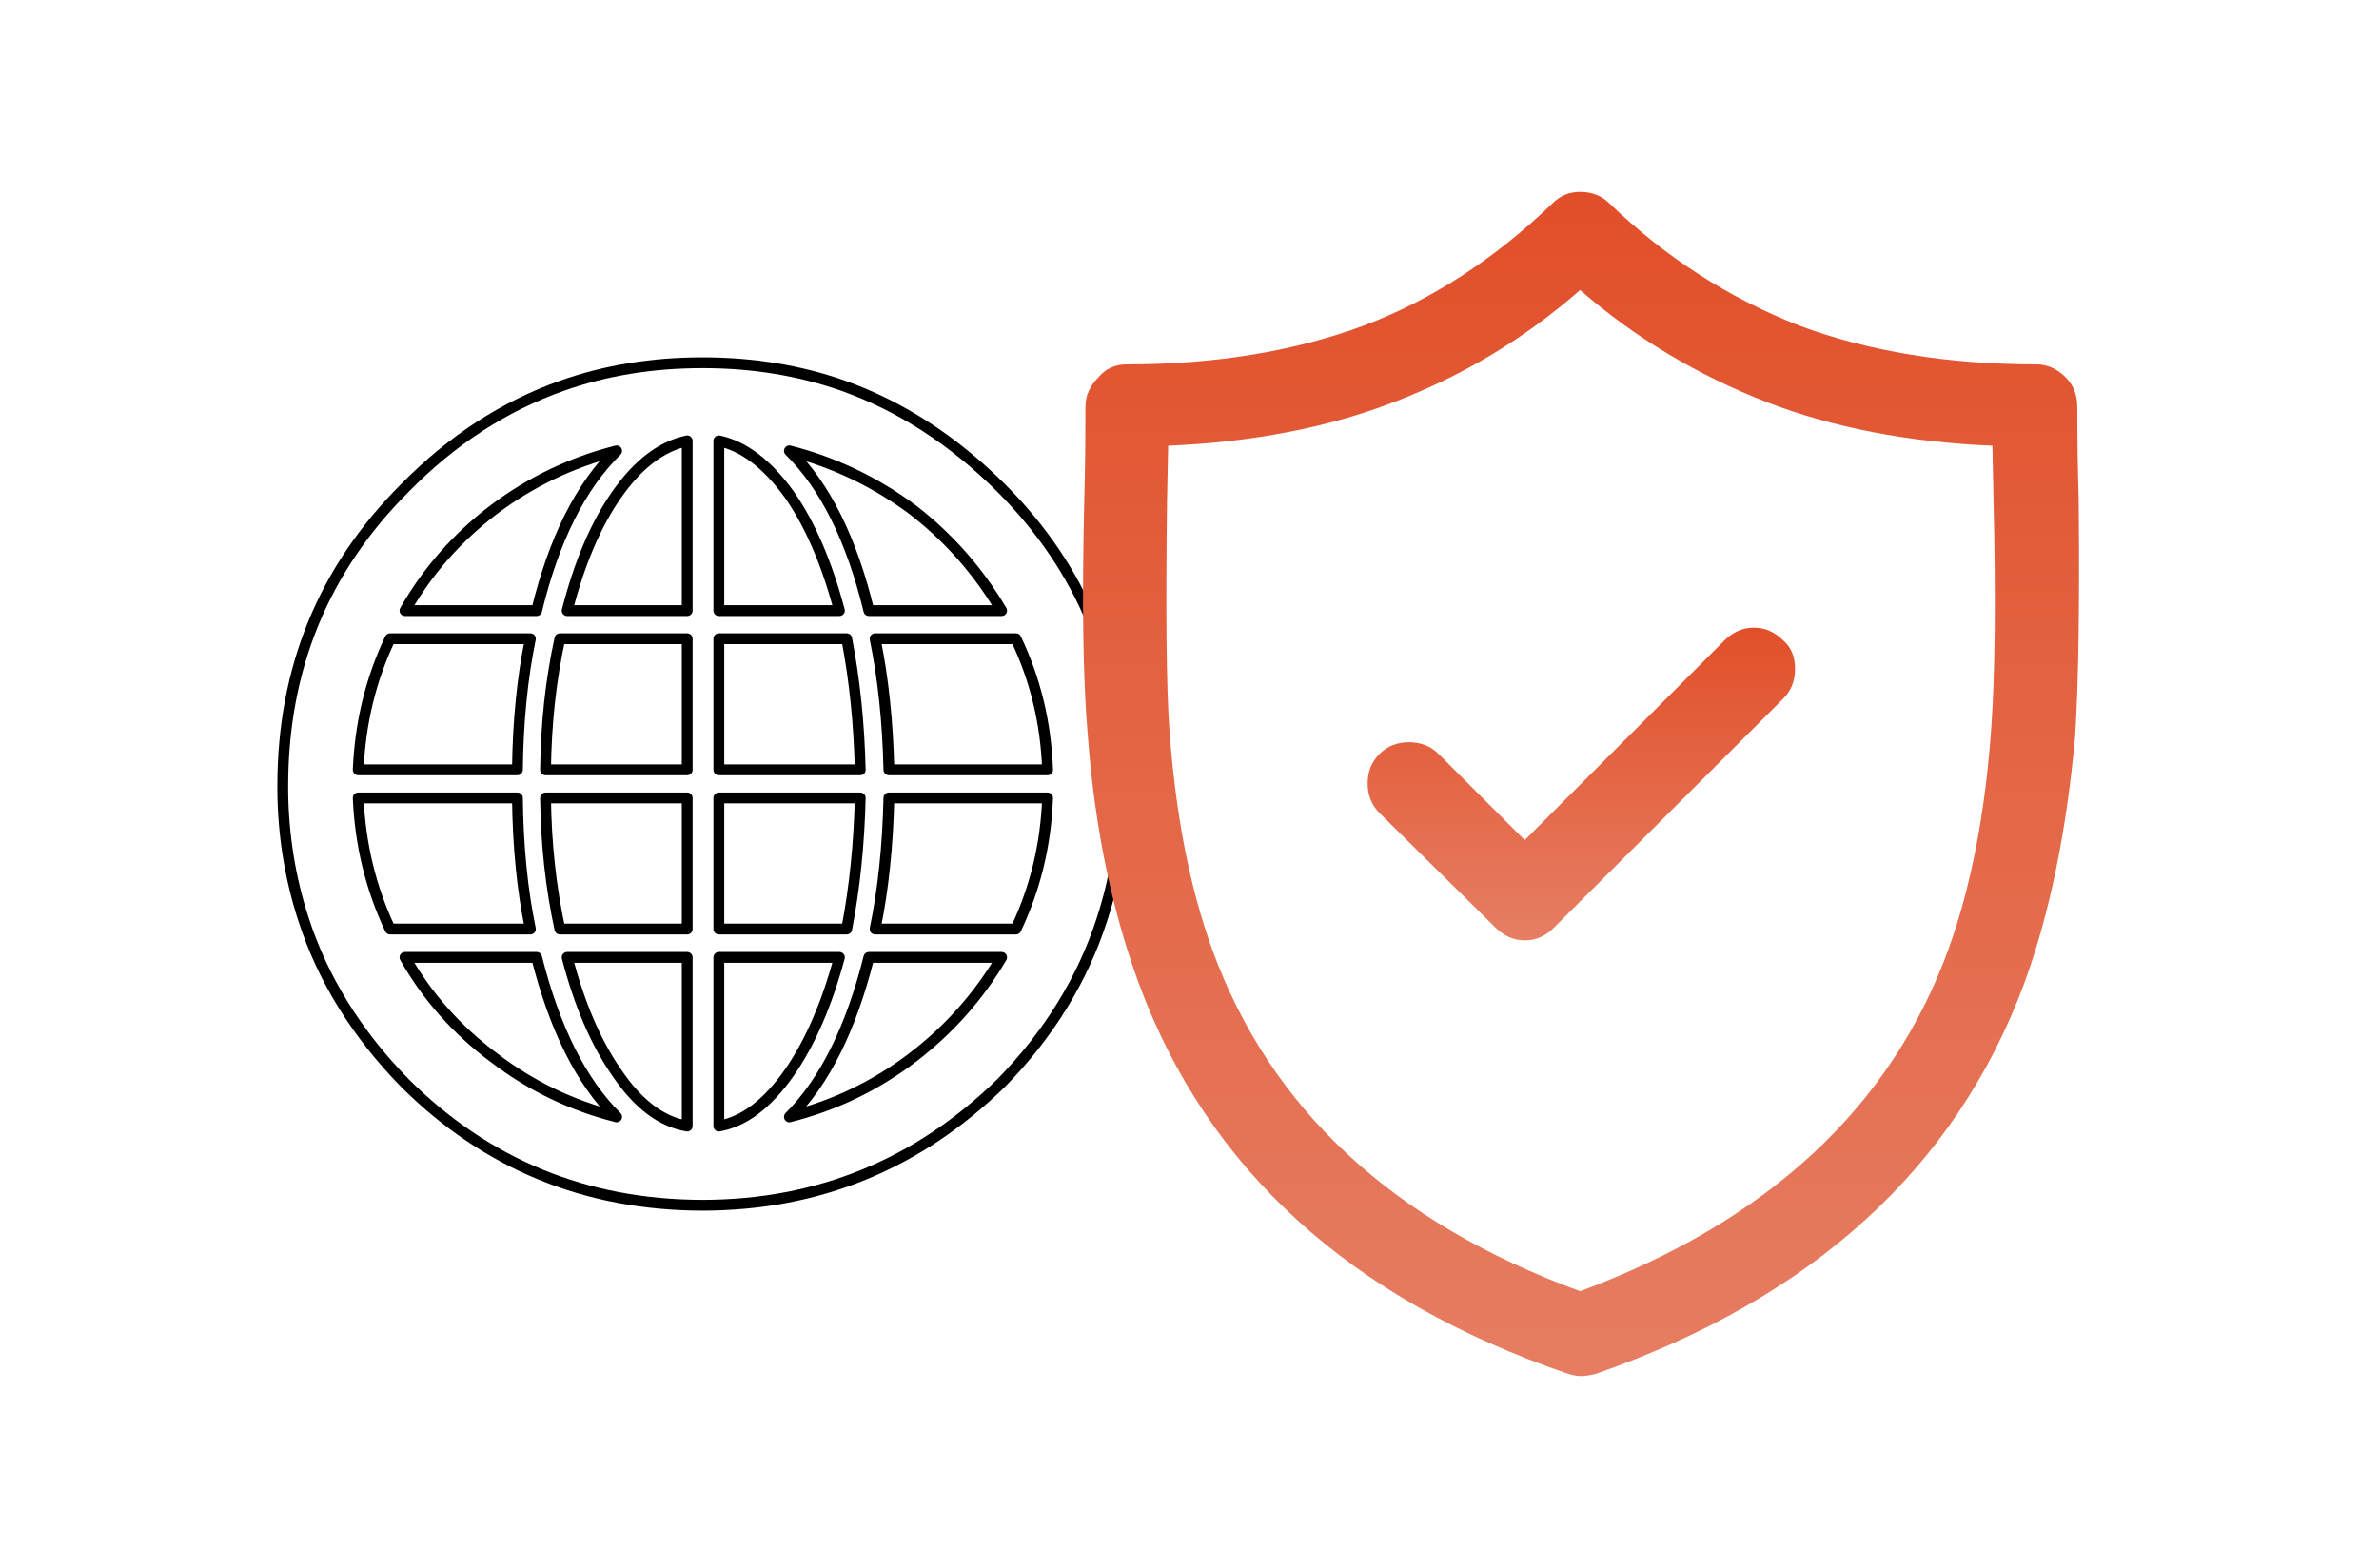
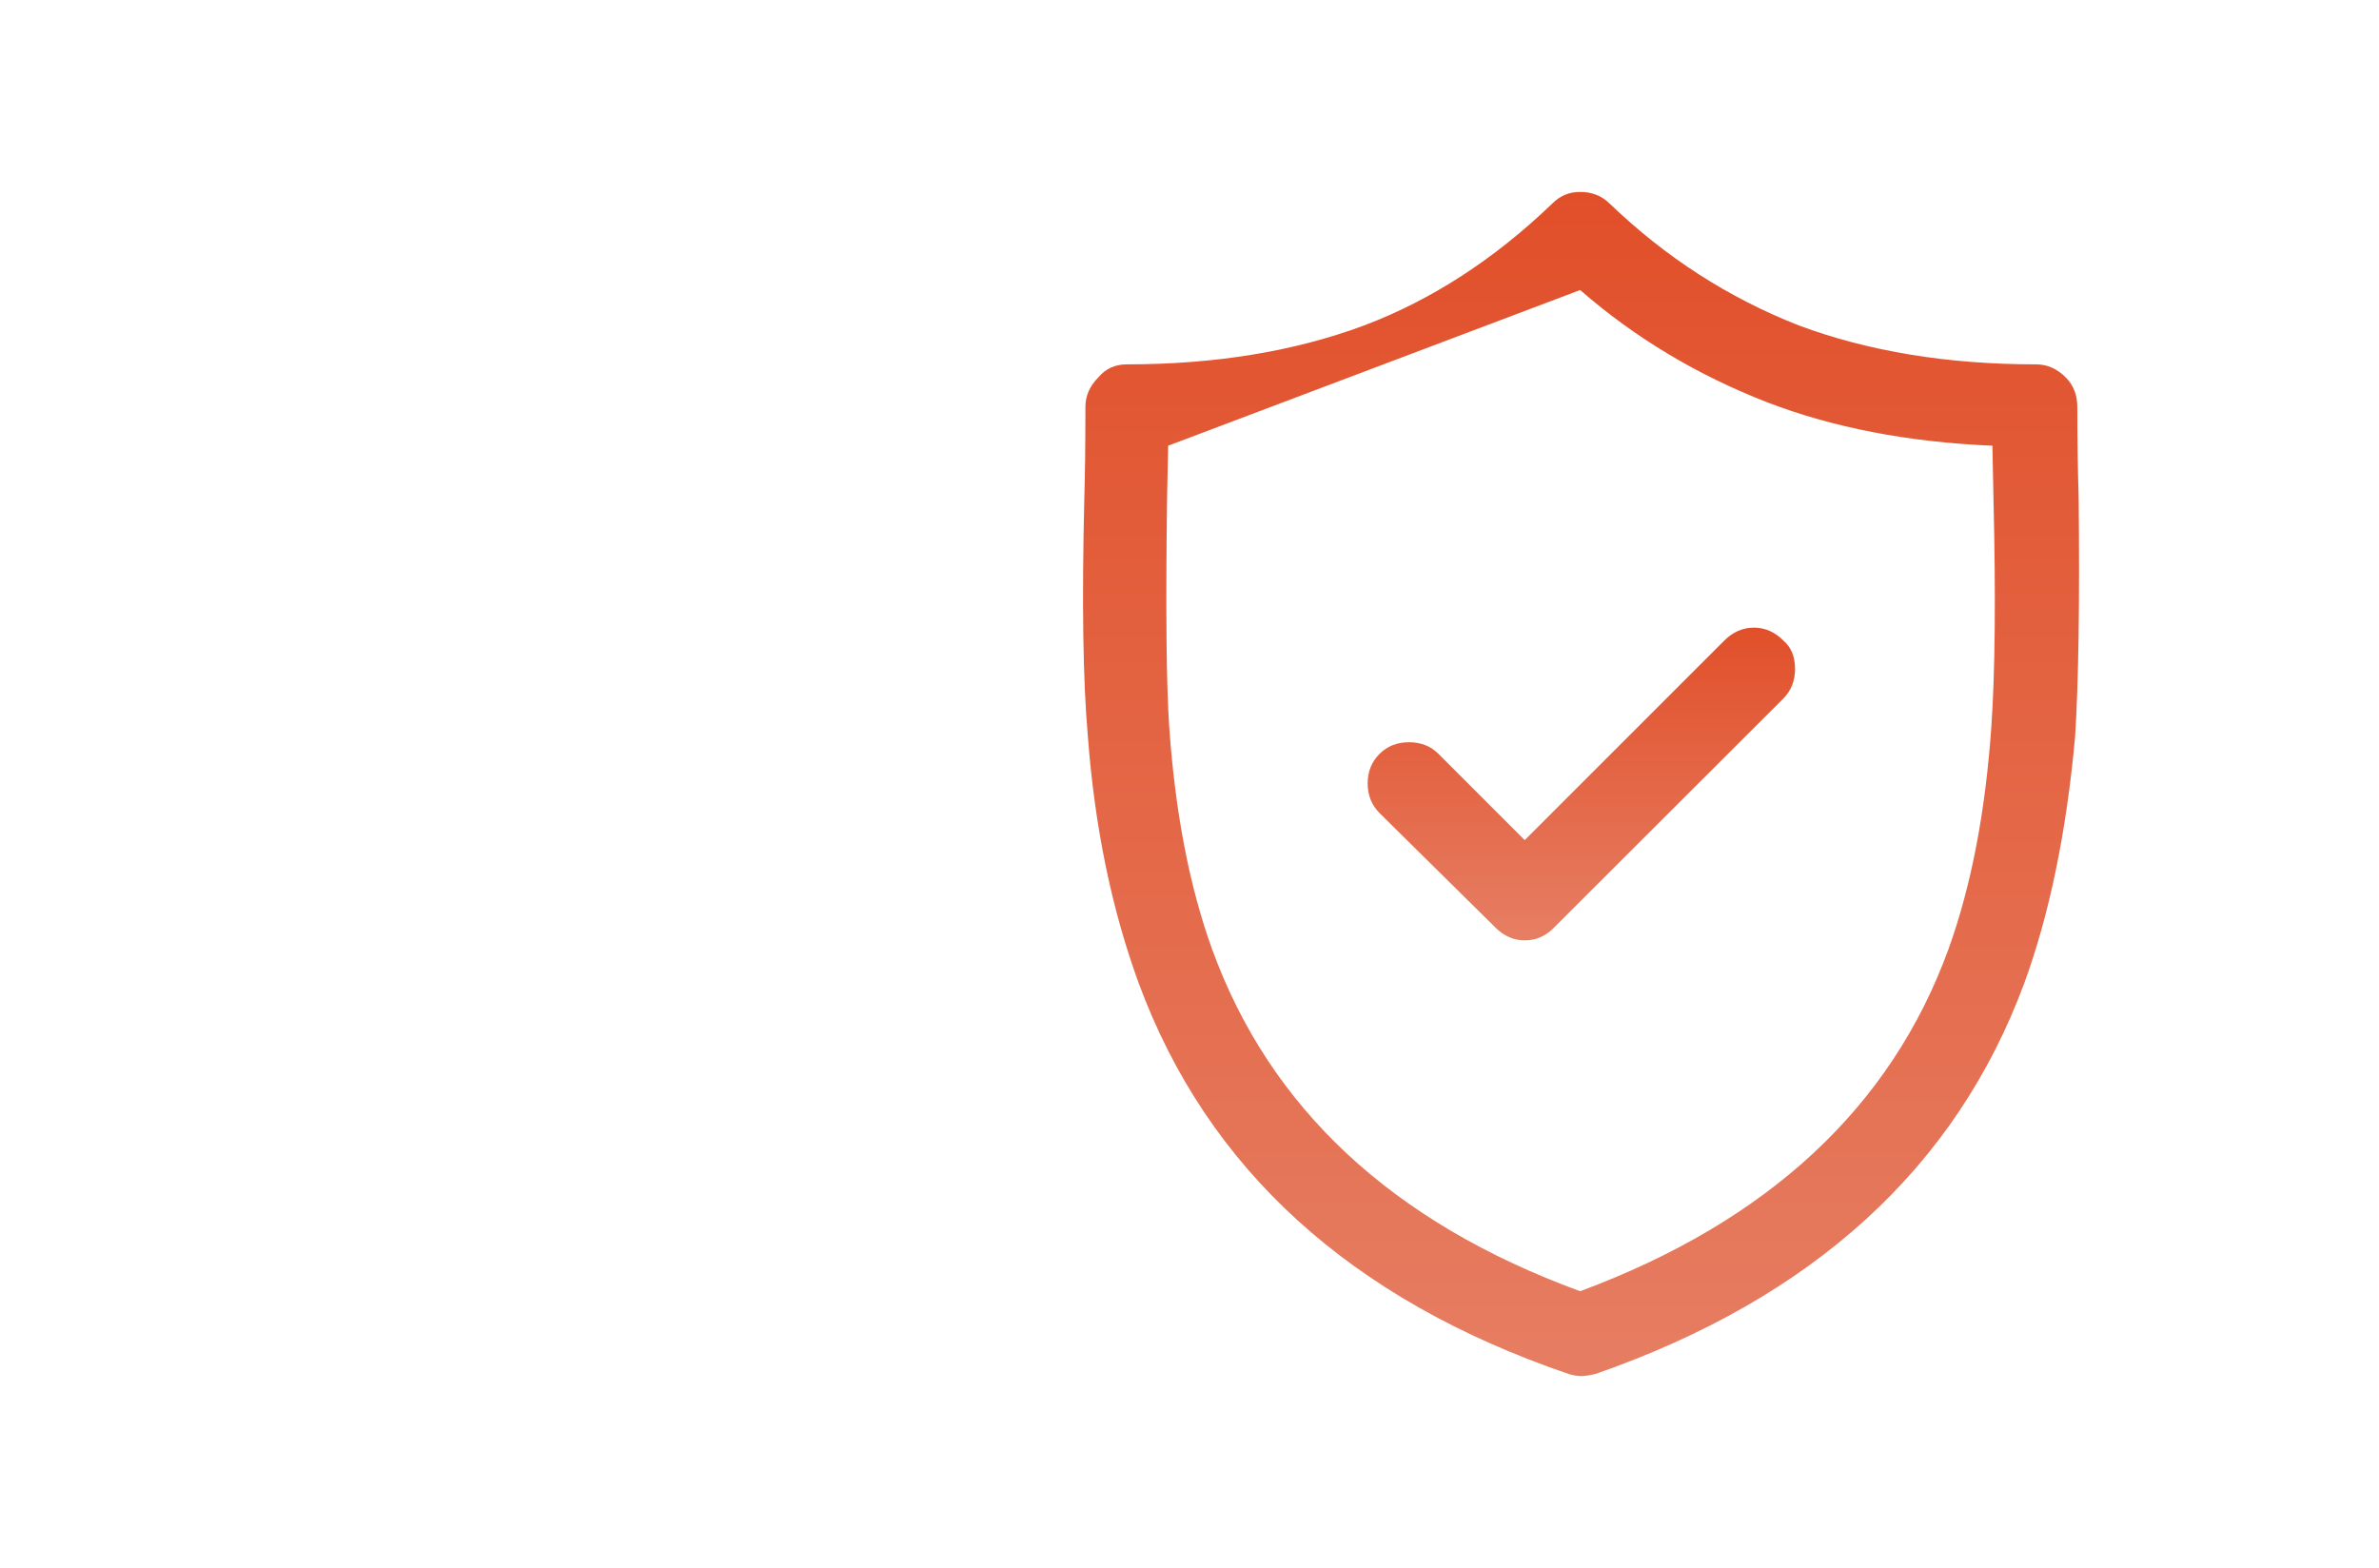
<svg xmlns="http://www.w3.org/2000/svg" xmlns:xlink="http://www.w3.org/1999/xlink" version="1.1" preserveAspectRatio="none" x="0px" y="0px" width="440px" height="290px" viewBox="0 0 440 290">
  <defs>
    <linearGradient id="Gradient_1" gradientUnits="userSpaceOnUse" x1="247.5" y1="4.65" x2="247.5" y2="480.95" spreadMethod="pad">
      <stop offset="0%" stop-color="#E14F29" />
      <stop offset="100%" stop-color="#ECB3A4" />
    </linearGradient>
    <linearGradient id="Gradient_2" gradientUnits="userSpaceOnUse" x1="247.6" y1="85.2" x2="247.6" y2="209.8" spreadMethod="pad">
      <stop offset="0%" stop-color="#E14F29" />
      <stop offset="100%" stop-color="#ECB3A4" />
    </linearGradient>
    <g id="Layer1_1_MEMBER_0_MEMBER_0_MEMBER_0_FILL">
-       <path fill="url(#Gradient_1)" stroke="none" d=" M 337.15 39.9 Q 334.75 37.5 331.7 37.5 307.1 37.5 287.8 30.3 268.3 22.65 252.85 7.8 250.65 5.6 247.35 5.6 244.3 5.6 242.15 7.8 226.05 23.25 207.4 30.3 188.05 37.5 163.5 37.5 160.25 37.5 158.25 39.9 155.85 42.3 155.85 45.35 155.85 55.6 155.65 62.15 154.95 91.1 156.3 106.3 158.2 131.45 165.7 151.95 184.75 203.6 245.2 224.25 246.5 224.65 247.6 224.65 248.5 224.65 250.2 224.25 310.5 203.25 329.5 151.95 336.5 132.8 338.9 106.3 339.85 91.2 339.55 62.15 339.3 54.3 339.3 45.35 339.3 42.05 337.15 39.9 M 247.35 23.75 Q 262.5 36.95 281.9 44.5 300.2 51.55 323.6 52.55 L 323.8 62.4 Q 324.45 89.4 323.4 104.55 321.75 128.25 315.5 145.6 299.55 189.55 247.35 208.95 195.3 189.9 179.25 145.6 173 128.25 171.35 104.55 170.55 92.9 170.95 62.4 L 171.15 52.55 Q 194.55 51.55 212.85 44.5 232 37.2 247.35 23.75 Z" />
+       <path fill="url(#Gradient_1)" stroke="none" d=" M 337.15 39.9 Q 334.75 37.5 331.7 37.5 307.1 37.5 287.8 30.3 268.3 22.65 252.85 7.8 250.65 5.6 247.35 5.6 244.3 5.6 242.15 7.8 226.05 23.25 207.4 30.3 188.05 37.5 163.5 37.5 160.25 37.5 158.25 39.9 155.85 42.3 155.85 45.35 155.85 55.6 155.65 62.15 154.95 91.1 156.3 106.3 158.2 131.45 165.7 151.95 184.75 203.6 245.2 224.25 246.5 224.65 247.6 224.65 248.5 224.65 250.2 224.25 310.5 203.25 329.5 151.95 336.5 132.8 338.9 106.3 339.85 91.2 339.55 62.15 339.3 54.3 339.3 45.35 339.3 42.05 337.15 39.9 M 247.35 23.75 Q 262.5 36.95 281.9 44.5 300.2 51.55 323.6 52.55 L 323.8 62.4 Q 324.45 89.4 323.4 104.55 321.75 128.25 315.5 145.6 299.55 189.55 247.35 208.95 195.3 189.9 179.25 145.6 173 128.25 171.35 104.55 170.55 92.9 170.95 62.4 L 171.15 52.55 Z" />
    </g>
    <g id="Layer1_1_MEMBER_0_MEMBER_0_MEMBER_1_FILL">
      <path fill="url(#Gradient_2)" stroke="none" d=" M 279.5 86.2 Q 276.4 86.2 274 88.6 L 237.1 125.5 221.15 109.55 Q 219 107.4 215.7 107.4 212.4 107.4 210.25 109.55 208.05 111.75 208.05 115 208.05 118.3 210.25 120.5 L 231.65 141.65 Q 234.05 144.05 237.1 144.05 240.25 144.05 242.55 141.65 L 284.95 99.3 Q 287.1 97.1 287.1 93.85 287.1 90.45 284.95 88.6 282.55 86.2 279.5 86.2 Z" />
    </g>
-     <path id="Layer1_0_1_STROKES" stroke="#000000" stroke-width="2" stroke-linejoin="round" stroke-linecap="round" fill="none" d=" M 52.3 145.35 L 52.3 146.45 Q 52.45 158.7 56.1 169.95 61.45 186.6 74.9 200.35 97.55 222.9 129.95 222.95 162.05 222.9 185.15 200.35 198.45 186.75 203.85 169.95 207.45 158.85 207.75 146.45 207.7 145.85 207.75 145.35 207.7 112.8 185.15 90.25 171.9 77.05 155.95 71.35 143.85 67.1 129.95 67.1 115.95 67.1 103.95 71.35 87.85 77.05 74.9 90.25 52.3 112.8 52.3 145.35 Z M 164.4 147.6 Q 164.1 161 161.85 171.85 L 187.9 171.85 Q 193.3 160.45 193.75 147.6 L 164.4 147.6 Z M 193.75 142.4 Q 193.3 129.45 187.9 118.15 L 161.85 118.15 Q 164.1 129.1 164.4 142.4 L 193.75 142.4 Z M 185.25 177.1 L 160.7 177.1 Q 155.75 196.85 146 206.6 158.5 203.45 168.75 195.65 178.85 187.95 185.25 177.1 Z M 160.7 112.95 L 185.25 112.95 Q 178.75 101.95 168.75 94.25 158.35 86.55 146 83.4 155.9 93.15 160.7 112.95 Z M 114.05 83.4 Q 104.05 93.2 99.25 112.95 L 74.9 112.95 Q 81.15 102 91.35 94.25 101.6 86.55 114.05 83.4 Z M 132.95 81.55 L 132.95 112.95 155.25 112.95 Q 151.75 99.75 146 91.5 139.85 83 132.95 81.55 Z M 127.1 112.95 L 104.9 112.95 Q 108.3 99.7 114.05 91.5 119.95 83.05 127.1 81.55 L 127.1 112.95 Z M 72.15 118.15 L 98.1 118.15 Q 95.85 129.1 95.7 142.4 L 66.25 142.4 Q 66.8 129.4 72.15 118.15 Z M 66.25 147.6 L 95.7 147.6 Q 95.85 161 98.1 171.85 L 72.15 171.85 Q 66.8 160.5 66.25 147.6 Z M 156.6 118.15 L 132.95 118.15 132.95 142.4 159.1 142.4 Q 158.8 129.55 156.6 118.15 Z M 103.55 118.15 L 127.1 118.15 127.1 142.4 100.9 142.4 Q 101.05 129.6 103.55 118.15 Z M 132.95 147.6 L 132.95 171.85 156.6 171.85 Q 158.8 160.4 159.1 147.6 L 132.95 147.6 Z M 132.95 177.1 L 132.95 208.3 Q 139.9 207.1 146 198.4 151.75 190.1 155.25 177.1 L 132.95 177.1 Z M 104.9 177.1 L 127.1 177.1 127.1 208.3 Q 119.9 207.1 114.05 198.4 108.3 190.15 104.9 177.1 Z M 127.1 147.6 L 127.1 171.85 103.55 171.85 Q 101.05 160.3 100.9 147.6 L 127.1 147.6 Z M 114.05 206.6 Q 101.55 203.45 91.35 195.65 81.05 187.95 74.9 177.1 L 99.25 177.1 Q 104.25 196.9 114.05 206.6 Z" />
  </defs>
  <g transform="matrix( 1, 0, 0, 1, 0,0) ">
    <use xlink:href="#Layer1_0_1_STROKES" />
  </g>
  <g transform="matrix( 1, 0, 0, 1, 44.9,29.9) ">
    <use xlink:href="#Layer1_1_MEMBER_0_MEMBER_0_MEMBER_0_FILL" />
  </g>
  <g transform="matrix( 1, 0, 0, 1, 44.9,29.9) ">
    <use xlink:href="#Layer1_1_MEMBER_0_MEMBER_0_MEMBER_1_FILL" />
  </g>
</svg>